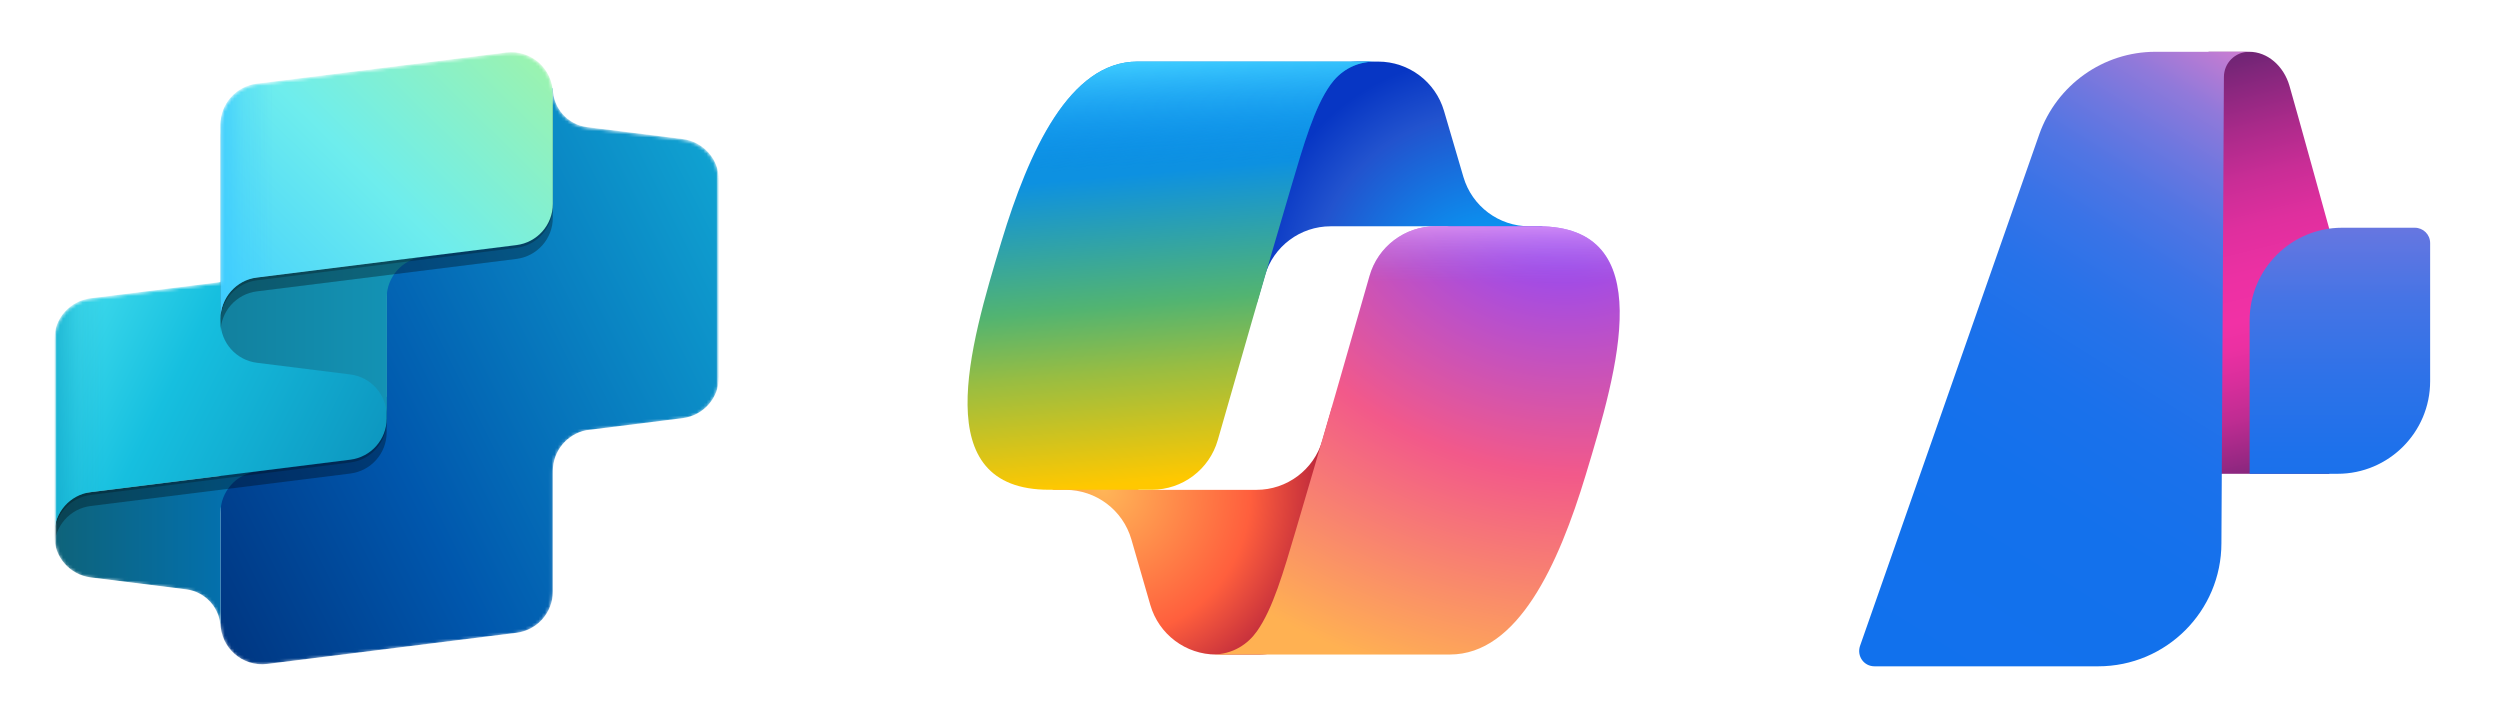
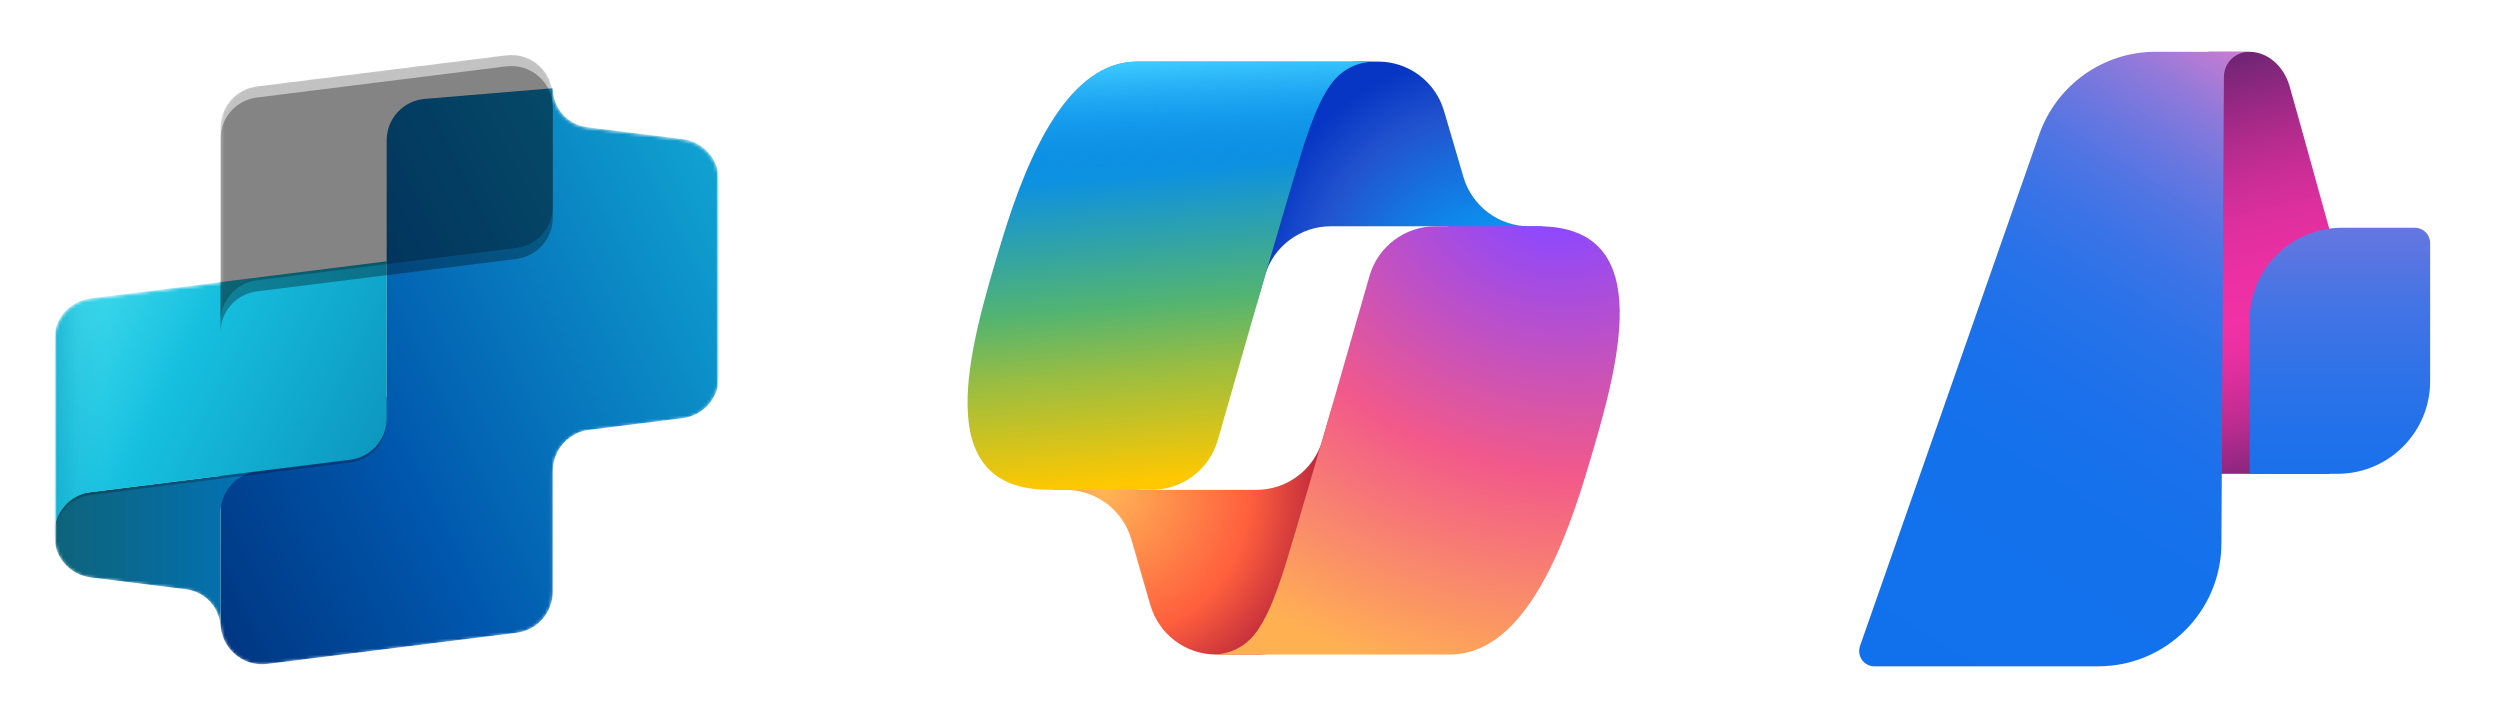
<svg xmlns="http://www.w3.org/2000/svg" width="773" height="222" viewBox="0 0 773 222" fill="none">
  <mask id="mask0_3412_13093" style="mask-type:luminance" maskUnits="userSpaceOnUse" x="16" y="8" width="207" height="206">
    <path d="M222.311 8.012H16.808V213.514H222.311V8.012Z" fill="white" />
  </mask>
  <g mask="url(#mask0_3412_13093)">
    <mask id="mask1_3412_13093" style="mask-type:luminance" maskUnits="userSpaceOnUse" x="16" y="8" width="207" height="206">
      <path d="M222.311 8.012H16.808V213.514H222.311V8.012Z" fill="white" />
    </mask>
    <g mask="url(#mask1_3412_13093)">
      <mask id="mask2_3412_13093" style="mask-type:luminance" maskUnits="userSpaceOnUse" x="16" y="16" width="207" height="190">
        <path d="M68.183 38.799C68.183 32.322 73.007 26.858 79.434 26.054L156.497 16.421C163.592 15.535 169.92 20.588 170.824 27.47L170.933 27.461C170.933 33.575 175.486 38.733 181.554 39.492L211.058 43.179C217.485 43.983 222.309 49.447 222.309 55.924L222.31 116.733C222.31 123.21 217.486 128.674 211.059 129.478L181.259 133.203C175.299 134.391 170.936 139.637 170.936 145.797V183.092C170.936 189.569 166.113 195.033 159.685 195.837L82.621 205.47C74.955 206.428 68.184 200.451 68.184 192.725V158.51L68.183 158.676V194.431C68.183 188.317 63.63 183.159 57.563 182.401L28.058 178.712C21.632 177.909 16.809 172.447 16.808 165.971L16.808 105.159C16.808 98.682 21.631 93.218 28.058 92.415L68.183 87.399V38.799Z" fill="white" />
      </mask>
      <g mask="url(#mask2_3412_13093)">
        <path fill-rule="evenodd" clip-rule="evenodd" d="M222.309 116.549C222.309 123.027 217.486 128.491 211.059 129.294L181.259 133.019C175.299 134.208 170.936 139.454 170.936 145.614V182.909C170.936 189.386 166.112 194.85 159.685 195.653L82.621 205.286C74.955 206.244 68.184 200.267 68.184 192.542V130.027L119.558 122.688L119.557 43.377C119.557 36.697 124.678 31.132 131.335 30.577L170.933 27.277C170.933 33.392 175.486 38.55 181.553 39.308L211.058 42.996C217.485 43.8 222.309 49.263 222.309 55.741L222.309 116.549Z" fill="url(#paint0_linear_3412_13093)" />
        <path d="M68.183 194.253V158.497C68.183 152.023 73.001 146.562 79.423 145.754L16.808 153.581L16.808 165.79C16.808 172.267 21.631 177.731 28.058 178.535L57.563 182.222C63.63 182.981 68.183 188.139 68.183 194.253Z" fill="url(#paint1_linear_3412_13093)" />
        <g filter="url(#filter0_f_3412_13093)">
          <path d="M28.058 93.094C21.631 93.897 16.808 99.361 16.808 105.839L16.808 169.423L16.808 165.777C16.808 159.299 21.631 153.836 28.058 153.032L108.308 143.001C114.736 142.197 119.559 136.734 119.559 130.256V81.656L28.058 93.094Z" fill="black" fill-opacity="0.24" />
        </g>
        <g filter="url(#filter1_f_3412_13093)">
-           <path d="M28.058 96.512C21.631 97.315 16.808 102.779 16.808 109.257L16.808 172.841L16.808 169.195C16.808 162.717 21.631 157.253 28.058 156.45L108.308 146.419C114.736 145.615 119.559 140.151 119.559 133.674V85.074L28.058 96.512Z" fill="black" fill-opacity="0.32" />
-         </g>
+           </g>
        <path d="M28.058 92.231C21.631 93.034 16.808 98.498 16.808 104.975L16.808 168.56L16.808 164.913C16.808 158.436 21.631 152.972 28.058 152.169L108.308 142.138C114.736 141.334 119.559 135.87 119.559 129.393V80.793L28.058 92.231Z" fill="url(#paint2_linear_3412_13093)" />
        <path d="M28.058 92.231C21.631 93.034 16.808 98.498 16.808 104.975L16.808 168.56L16.808 164.913C16.808 158.436 21.631 152.972 28.058 152.169L108.308 142.138C114.736 141.334 119.559 135.87 119.559 129.393V80.793L28.058 92.231Z" fill="url(#paint3_linear_3412_13093)" fill-opacity="0.6" />
-         <path d="M119.559 128.525V92.134C119.559 85.66 124.377 80.199 130.799 79.391L68.183 87.218V99.427C68.183 105.904 73.006 111.368 79.434 112.171L108.308 115.78C114.735 116.584 119.559 122.048 119.559 128.525Z" fill="url(#paint4_linear_3412_13093)" />
        <g filter="url(#filter2_f_3412_13093)">
          <path d="M79.434 26.734C73.006 27.537 68.183 33.001 68.183 39.479V100.922V99.417C68.183 92.939 73.006 87.476 79.434 86.672L159.683 76.641C166.111 75.838 170.934 70.374 170.934 63.896V29.846C170.934 22.12 164.163 16.143 156.497 17.101L79.434 26.734Z" fill="black" fill-opacity="0.24" />
        </g>
        <g filter="url(#filter3_f_3412_13093)">
          <path d="M79.434 30.152C73.006 30.955 68.183 36.419 68.183 42.897V104.34V102.835C68.183 96.358 73.006 90.894 79.434 90.09L159.683 80.059C166.111 79.256 170.934 73.792 170.934 67.314V33.264C170.934 25.538 164.163 19.561 156.497 20.519L79.434 30.152Z" fill="black" fill-opacity="0.32" />
        </g>
-         <path d="M79.434 25.875C73.006 26.678 68.183 32.142 68.183 38.619V100.063V98.558C68.183 92.08 73.006 86.616 79.434 85.813L159.683 75.782C166.111 74.978 170.934 69.514 170.934 63.037V28.986C170.934 21.261 164.163 15.284 156.497 16.242L79.434 25.875Z" fill="url(#paint5_linear_3412_13093)" />
-         <path d="M79.434 25.875C73.006 26.678 68.183 32.142 68.183 38.619V100.063V98.558C68.183 92.08 73.006 86.616 79.434 85.813L159.683 75.782C166.111 74.978 170.934 69.514 170.934 63.037V28.986C170.934 21.261 164.163 15.284 156.497 16.242L79.434 25.875Z" fill="url(#paint6_linear_3412_13093)" fill-opacity="0.8" />
      </g>
    </g>
  </g>
  <path fill-rule="evenodd" clip-rule="evenodd" d="M695.457 16.012C701.102 16.012 706.105 20.374 707.902 26.532C709.698 32.691 720.218 70.796 720.218 70.796V146.492H682.114L682.883 16.012H695.457Z" fill="url(#paint7_linear_3412_13093)" />
  <path d="M751.399 75.161C751.399 72.467 749.218 70.414 746.652 70.414H724.199C708.419 70.414 695.589 83.244 695.589 99.025V146.496H722.789C738.569 146.496 751.399 133.666 751.399 117.885V75.161Z" fill="url(#paint8_linear_3412_13093)" />
  <path fill-rule="evenodd" clip-rule="evenodd" d="M695.459 16.012C691.096 16.012 687.632 19.476 687.632 23.838L686.863 167.919C686.863 188.96 669.798 206.024 648.758 206.024H579.604C576.268 206.024 574.087 202.816 575.113 199.737L630.539 41.543C635.927 26.276 650.297 16.012 666.463 16.012H695.587H695.459Z" fill="url(#paint9_linear_3412_13093)" />
  <path d="M446.485 34.283C443.832 25.248 435.542 19.043 426.126 19.043H419.931C409.689 19.043 400.909 26.358 399.061 36.432L388.452 94.243L391.084 85.235C393.729 76.188 402.025 69.969 411.451 69.969H447.448L462.544 75.85L477.097 69.969H472.85C463.433 69.969 455.144 63.764 452.49 54.729L446.485 34.283Z" fill="url(#paint10_radial_3412_13093)" />
  <path d="M355.682 187.06C358.306 196.137 366.617 202.386 376.067 202.386H389.222C400.729 202.386 410.139 193.215 410.434 181.712L411.867 125.969L408.87 136.204C406.222 145.247 397.928 151.46 388.506 151.46H352.21L339.27 144.44L325.261 151.46H329.437C338.887 151.46 347.198 157.709 349.822 166.787L355.682 187.06Z" fill="url(#paint11_radial_3412_13093)" />
  <path d="M425.204 19.043H351.691C330.687 19.043 318.085 46.802 309.683 74.562C299.73 107.449 286.705 151.433 324.386 151.433H356.129C365.614 151.433 373.942 145.162 376.549 136.041C382.067 116.734 391.739 83.052 399.337 57.411C403.197 44.381 406.413 33.191 411.349 26.222C414.116 22.315 418.727 19.043 425.204 19.043Z" fill="url(#paint12_linear_3412_13093)" />
  <path d="M425.204 19.043H351.691C330.687 19.043 318.085 46.802 309.683 74.562C299.73 107.449 286.705 151.433 324.386 151.433H356.129C365.614 151.433 373.942 145.162 376.549 136.041C382.067 116.734 391.739 83.052 399.337 57.411C403.197 44.381 406.413 33.191 411.349 26.222C414.116 22.315 418.727 19.043 425.204 19.043Z" fill="url(#paint13_linear_3412_13093)" />
  <path d="M374.782 202.378H448.296C469.3 202.378 481.902 174.614 490.304 146.85C500.257 113.957 513.282 69.965 475.601 69.965H443.859C434.373 69.965 426.045 76.238 423.439 85.358C417.92 104.669 408.248 138.358 400.651 164.003C396.79 177.036 393.574 188.228 388.639 195.198C385.872 199.106 381.26 202.378 374.782 202.378Z" fill="url(#paint14_radial_3412_13093)" />
-   <path d="M374.782 202.378H448.296C469.3 202.378 481.902 174.614 490.304 146.85C500.257 113.957 513.282 69.965 475.601 69.965H443.859C434.373 69.965 426.045 76.238 423.439 85.358C417.92 104.669 408.248 138.358 400.651 164.003C396.79 177.036 393.574 188.228 388.639 195.198C385.872 199.106 381.26 202.378 374.782 202.378Z" fill="url(#paint15_linear_3412_13093)" />
  <defs>
    <filter id="filter0_f_3412_13093" x="15.095" y="79.944" width="106.176" height="91.191" filterUnits="userSpaceOnUse" color-interpolation-filters="sRGB">
      <feFlood flood-opacity="0" result="BackgroundImageFix" />
      <feBlend mode="normal" in="SourceGraphic" in2="BackgroundImageFix" result="shape" />
      <feGaussianBlur stdDeviation="0.856" result="effect1_foregroundBlur_3412_13093" />
    </filter>
    <filter id="filter1_f_3412_13093" x="-0.318" y="67.949" width="137.001" height="122.016" filterUnits="userSpaceOnUse" color-interpolation-filters="sRGB">
      <feFlood flood-opacity="0" result="BackgroundImageFix" />
      <feBlend mode="normal" in="SourceGraphic" in2="BackgroundImageFix" result="shape" />
      <feGaussianBlur stdDeviation="8.563" result="effect1_foregroundBlur_3412_13093" />
    </filter>
    <filter id="filter2_f_3412_13093" x="66.471" y="15.287" width="106.176" height="87.347" filterUnits="userSpaceOnUse" color-interpolation-filters="sRGB">
      <feFlood flood-opacity="0" result="BackgroundImageFix" />
      <feBlend mode="normal" in="SourceGraphic" in2="BackgroundImageFix" result="shape" />
      <feGaussianBlur stdDeviation="0.856" result="effect1_foregroundBlur_3412_13093" />
    </filter>
    <filter id="filter3_f_3412_13093" x="51.058" y="3.293" width="137.001" height="118.172" filterUnits="userSpaceOnUse" color-interpolation-filters="sRGB">
      <feFlood flood-opacity="0" result="BackgroundImageFix" />
      <feBlend mode="normal" in="SourceGraphic" in2="BackgroundImageFix" result="shape" />
      <feGaussianBlur stdDeviation="8.563" result="effect1_foregroundBlur_3412_13093" />
    </filter>
    <linearGradient id="paint0_linear_3412_13093" x1="72.465" y1="213.322" x2="301.841" y2="98.473" gradientUnits="userSpaceOnUse">
      <stop stop-color="#003580" />
      <stop offset="0.299" stop-color="#0057AD" />
      <stop offset="1" stop-color="#16BFDF" />
    </linearGradient>
    <linearGradient id="paint1_linear_3412_13093" x1="16.808" y1="157.006" x2="85.308" y2="157.006" gradientUnits="userSpaceOnUse">
      <stop stop-color="#0E637A" />
      <stop offset="1" stop-color="#0074BD" />
    </linearGradient>
    <linearGradient id="paint2_linear_3412_13093" x1="137.907" y1="162.092" x2="20.287" y2="102.996" gradientUnits="userSpaceOnUse">
      <stop stop-color="#0986B3" />
      <stop offset="0.722" stop-color="#16BFDF" />
      <stop offset="1" stop-color="#3DD9EB" />
    </linearGradient>
    <linearGradient id="paint3_linear_3412_13093" x1="16.808" y1="125.747" x2="32.404" y2="125.747" gradientUnits="userSpaceOnUse">
      <stop stop-color="#0BA0C5" />
      <stop offset="0.5" stop-color="#0BA0C5" stop-opacity="0.263" />
      <stop offset="1" stop-color="#0BA0C5" stop-opacity="0" />
    </linearGradient>
    <linearGradient id="paint4_linear_3412_13093" x1="51.058" y1="112.447" x2="119.559" y2="112.447" gradientUnits="userSpaceOnUse">
      <stop stop-color="#117B97" />
      <stop offset="1" stop-color="#1392B4" />
    </linearGradient>
    <linearGradient id="paint5_linear_3412_13093" x1="74.605" y1="111.996" x2="166.577" y2="18.264" gradientUnits="userSpaceOnUse">
      <stop stop-color="#3DCBFF" />
      <stop offset="0.525" stop-color="#6EEDED" />
      <stop offset="1" stop-color="#9BF3AF" />
    </linearGradient>
    <linearGradient id="paint6_linear_3412_13093" x1="68.183" y1="59.391" x2="84.697" y2="59.391" gradientUnits="userSpaceOnUse">
      <stop stop-color="#3DCBFF" />
      <stop offset="0.433" stop-color="#3DCBFF" stop-opacity="0.339" />
      <stop offset="1" stop-color="#3DCBFF" stop-opacity="0" />
    </linearGradient>
    <linearGradient id="paint7_linear_3412_13093" x1="711.366" y1="149.315" x2="679.291" y2="20.887" gradientUnits="userSpaceOnUse">
      <stop stop-color="#712575" />
      <stop offset="0.09" stop-color="#9A2884" />
      <stop offset="0.18" stop-color="#BF2C92" />
      <stop offset="0.27" stop-color="#DA2E9C" />
      <stop offset="0.34" stop-color="#EB30A2" />
      <stop offset="0.4" stop-color="#F131A5" />
      <stop offset="0.5" stop-color="#EC30A3" />
      <stop offset="0.61" stop-color="#DF2F9E" />
      <stop offset="0.72" stop-color="#C92D96" />
      <stop offset="0.83" stop-color="#AA2A8A" />
      <stop offset="0.95" stop-color="#83267C" />
      <stop offset="1" stop-color="#712575" />
    </linearGradient>
    <linearGradient id="paint8_linear_3412_13093" x1="723.558" y1="18.709" x2="723.558" y2="199.869" gradientUnits="userSpaceOnUse">
      <stop stop-color="#DA7ED0" />
      <stop offset="0.08" stop-color="#B17BD5" />
      <stop offset="0.19" stop-color="#8778DB" />
      <stop offset="0.3" stop-color="#6276E1" />
      <stop offset="0.41" stop-color="#4574E5" />
      <stop offset="0.54" stop-color="#2E72E8" />
      <stop offset="0.67" stop-color="#1D71EB" />
      <stop offset="0.81" stop-color="#1471EC" />
      <stop offset="1" stop-color="#1171ED" />
    </linearGradient>
    <linearGradient id="paint9_linear_3412_13093" x1="712.651" y1="22.812" x2="592.562" y2="215.389" gradientUnits="userSpaceOnUse">
      <stop stop-color="#DA7ED0" />
      <stop offset="0.05" stop-color="#B77BD4" />
      <stop offset="0.11" stop-color="#9079DA" />
      <stop offset="0.18" stop-color="#6E77DF" />
      <stop offset="0.25" stop-color="#5175E3" />
      <stop offset="0.33" stop-color="#3973E7" />
      <stop offset="0.42" stop-color="#2772E9" />
      <stop offset="0.54" stop-color="#1A71EB" />
      <stop offset="0.68" stop-color="#1371EC" />
      <stop offset="1" stop-color="#1171ED" />
    </linearGradient>
    <radialGradient id="paint10_radial_3412_13093" cx="0" cy="0" r="1" gradientUnits="userSpaceOnUse" gradientTransform="translate(464.189 94.734) rotate(-129.304) scale(79.307 74.574)">
      <stop offset="0.096" stop-color="#00AEFF" />
      <stop offset="0.773" stop-color="#2253CE" />
      <stop offset="1" stop-color="#0736C4" />
    </radialGradient>
    <radialGradient id="paint11_radial_3412_13093" cx="0" cy="0" r="1" gradientUnits="userSpaceOnUse" gradientTransform="translate(340.973 151.131) rotate(51.84) scale(73.293 71.096)">
      <stop stop-color="#FFB657" />
      <stop offset="0.634" stop-color="#FF5F3D" />
      <stop offset="0.923" stop-color="#C02B3C" />
    </radialGradient>
    <linearGradient id="paint12_linear_3412_13093" x1="347.291" y1="35.085" x2="357.78" y2="156.429" gradientUnits="userSpaceOnUse">
      <stop offset="0.156" stop-color="#0D91E1" />
      <stop offset="0.487" stop-color="#52B471" />
      <stop offset="0.652" stop-color="#98BD42" />
      <stop offset="0.937" stop-color="#FFC800" />
    </linearGradient>
    <linearGradient id="paint13_linear_3412_13093" x1="356.458" y1="19.043" x2="362.185" y2="151.433" gradientUnits="userSpaceOnUse">
      <stop stop-color="#3DCBFF" />
      <stop offset="0.247" stop-color="#0588F7" stop-opacity="0" />
    </linearGradient>
    <radialGradient id="paint14_radial_3412_13093" cx="0" cy="0" r="1" gradientUnits="userSpaceOnUse" gradientTransform="translate(479.377 57.001) rotate(109.274) scale(175.942 210.772)">
      <stop offset="0.066" stop-color="#8C48FF" />
      <stop offset="0.5" stop-color="#F2598A" />
      <stop offset="0.896" stop-color="#FFB152" />
    </radialGradient>
    <linearGradient id="paint15_linear_3412_13093" x1="485.185" y1="61.881" x2="485.11" y2="97.946" gradientUnits="userSpaceOnUse">
      <stop offset="0.058" stop-color="#F8ADFA" />
      <stop offset="0.708" stop-color="#A86EDD" stop-opacity="0" />
    </linearGradient>
  </defs>
</svg>